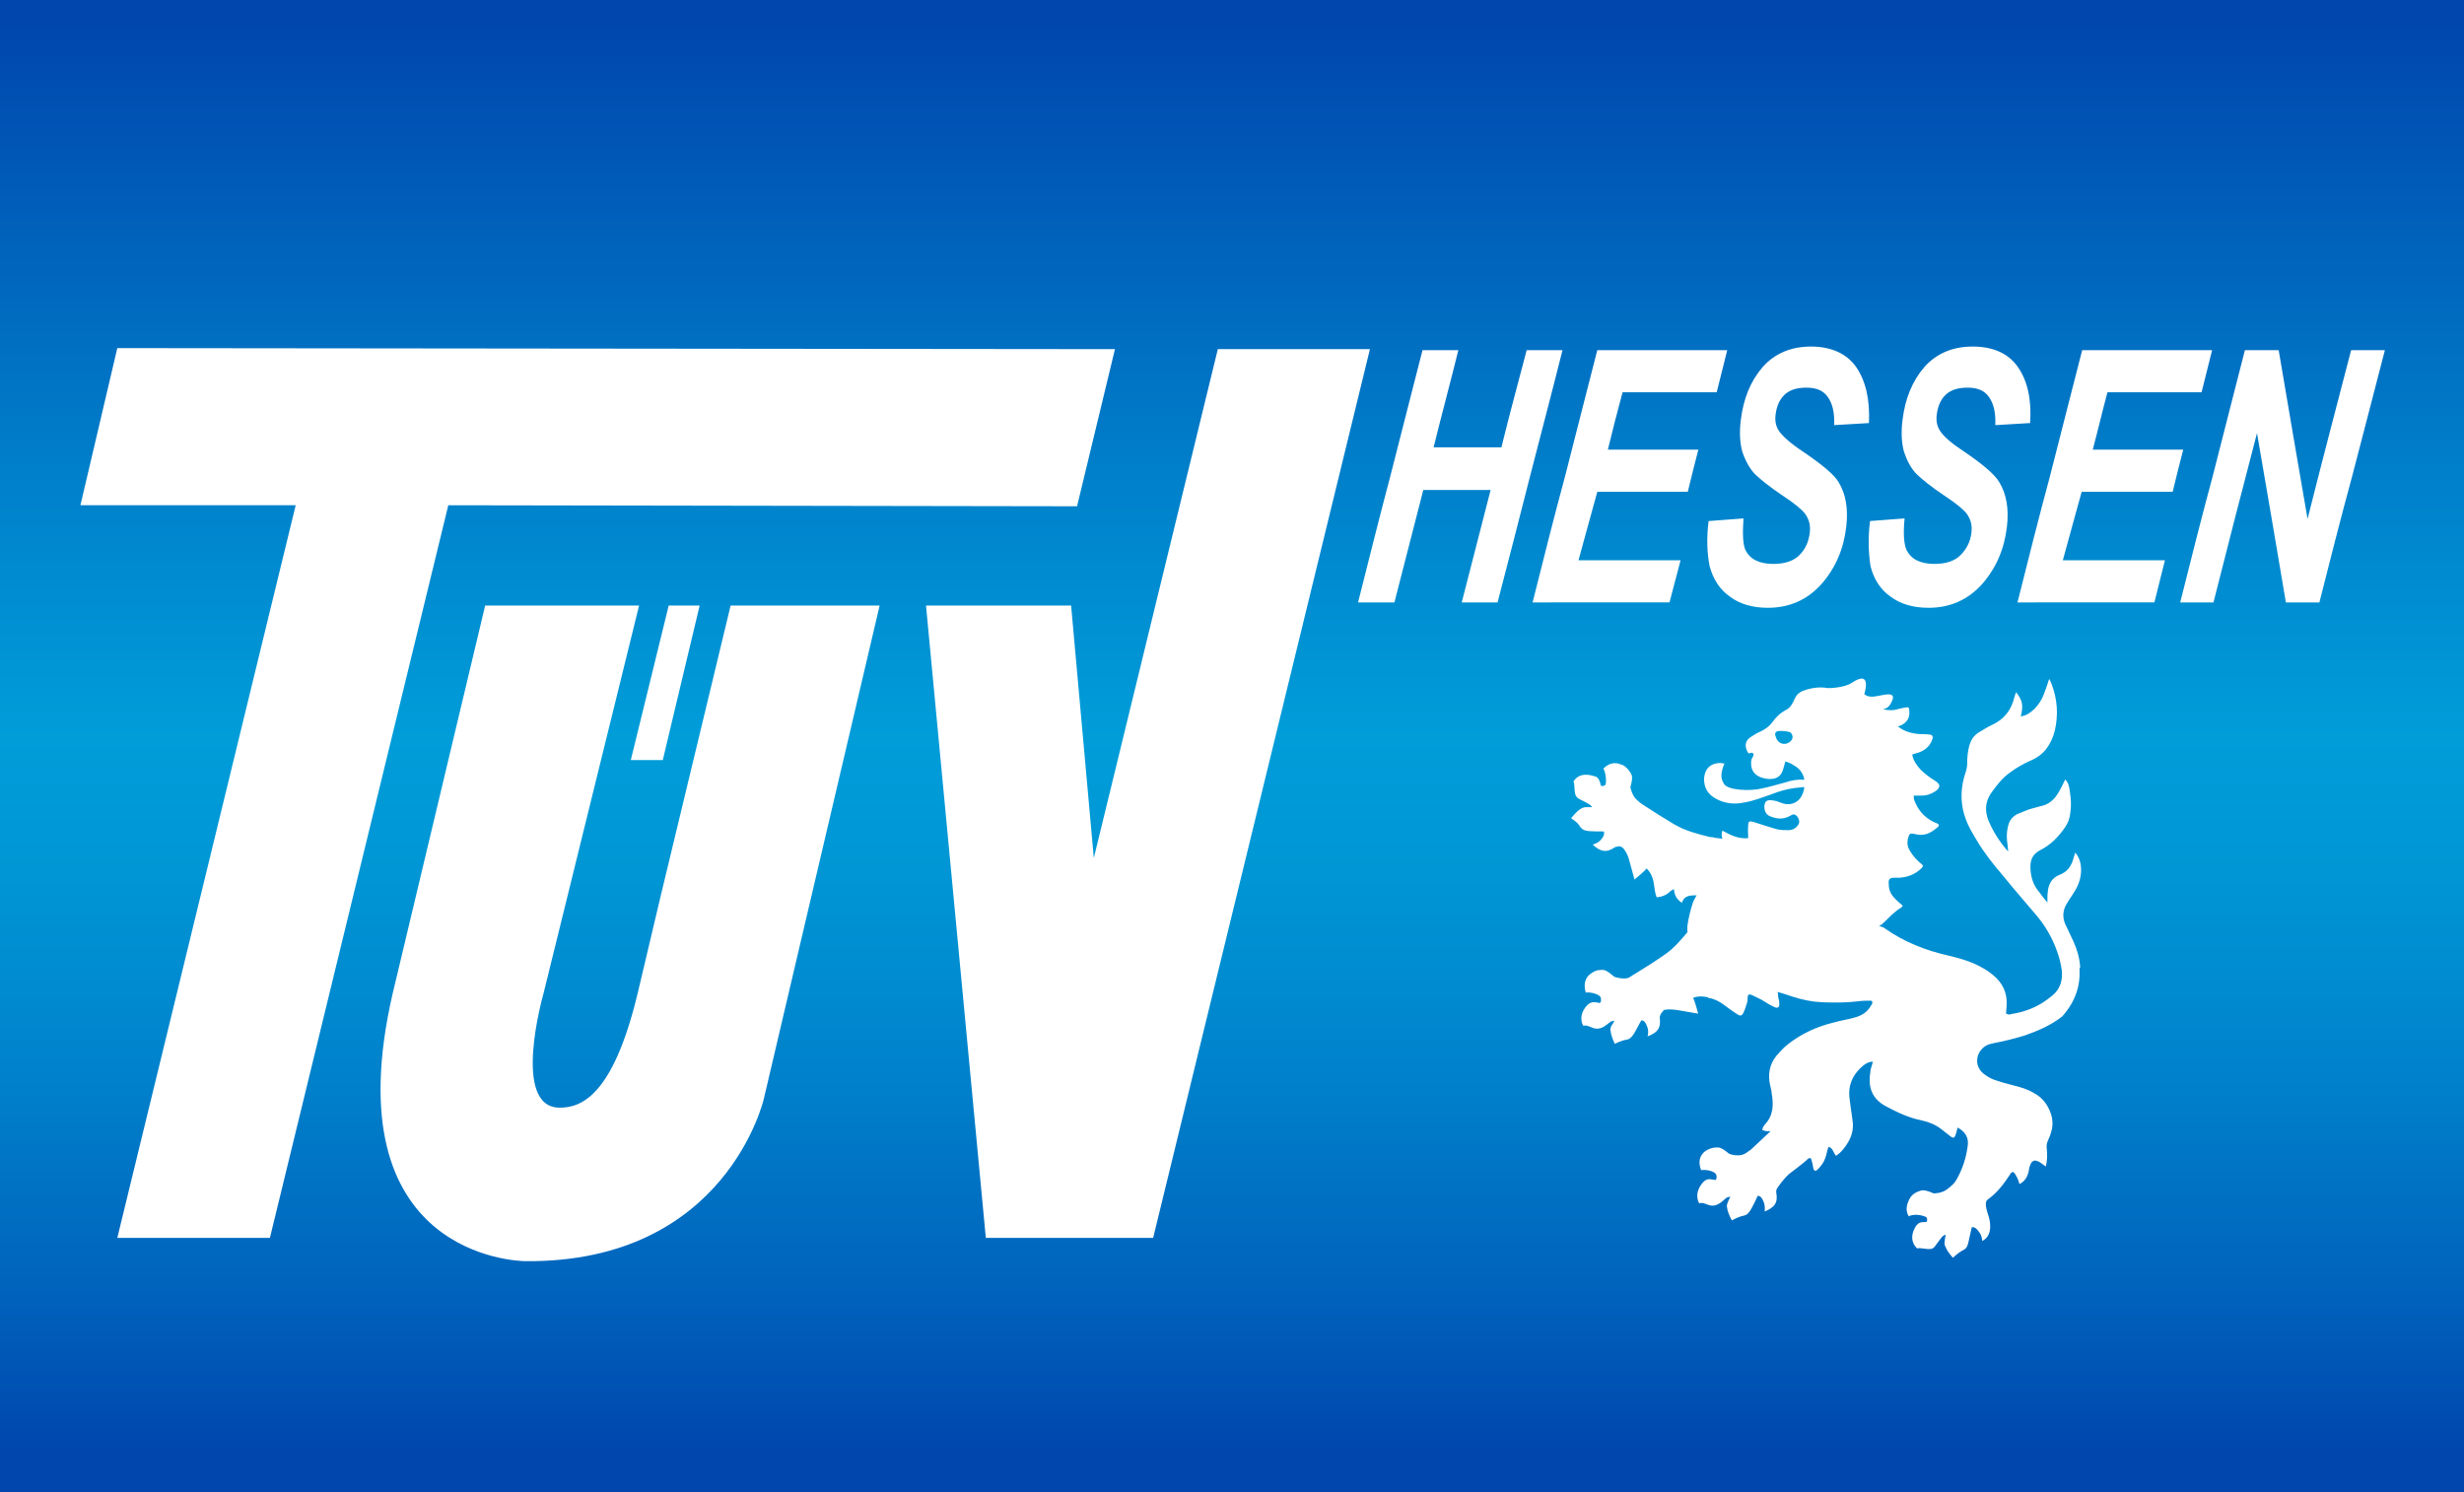
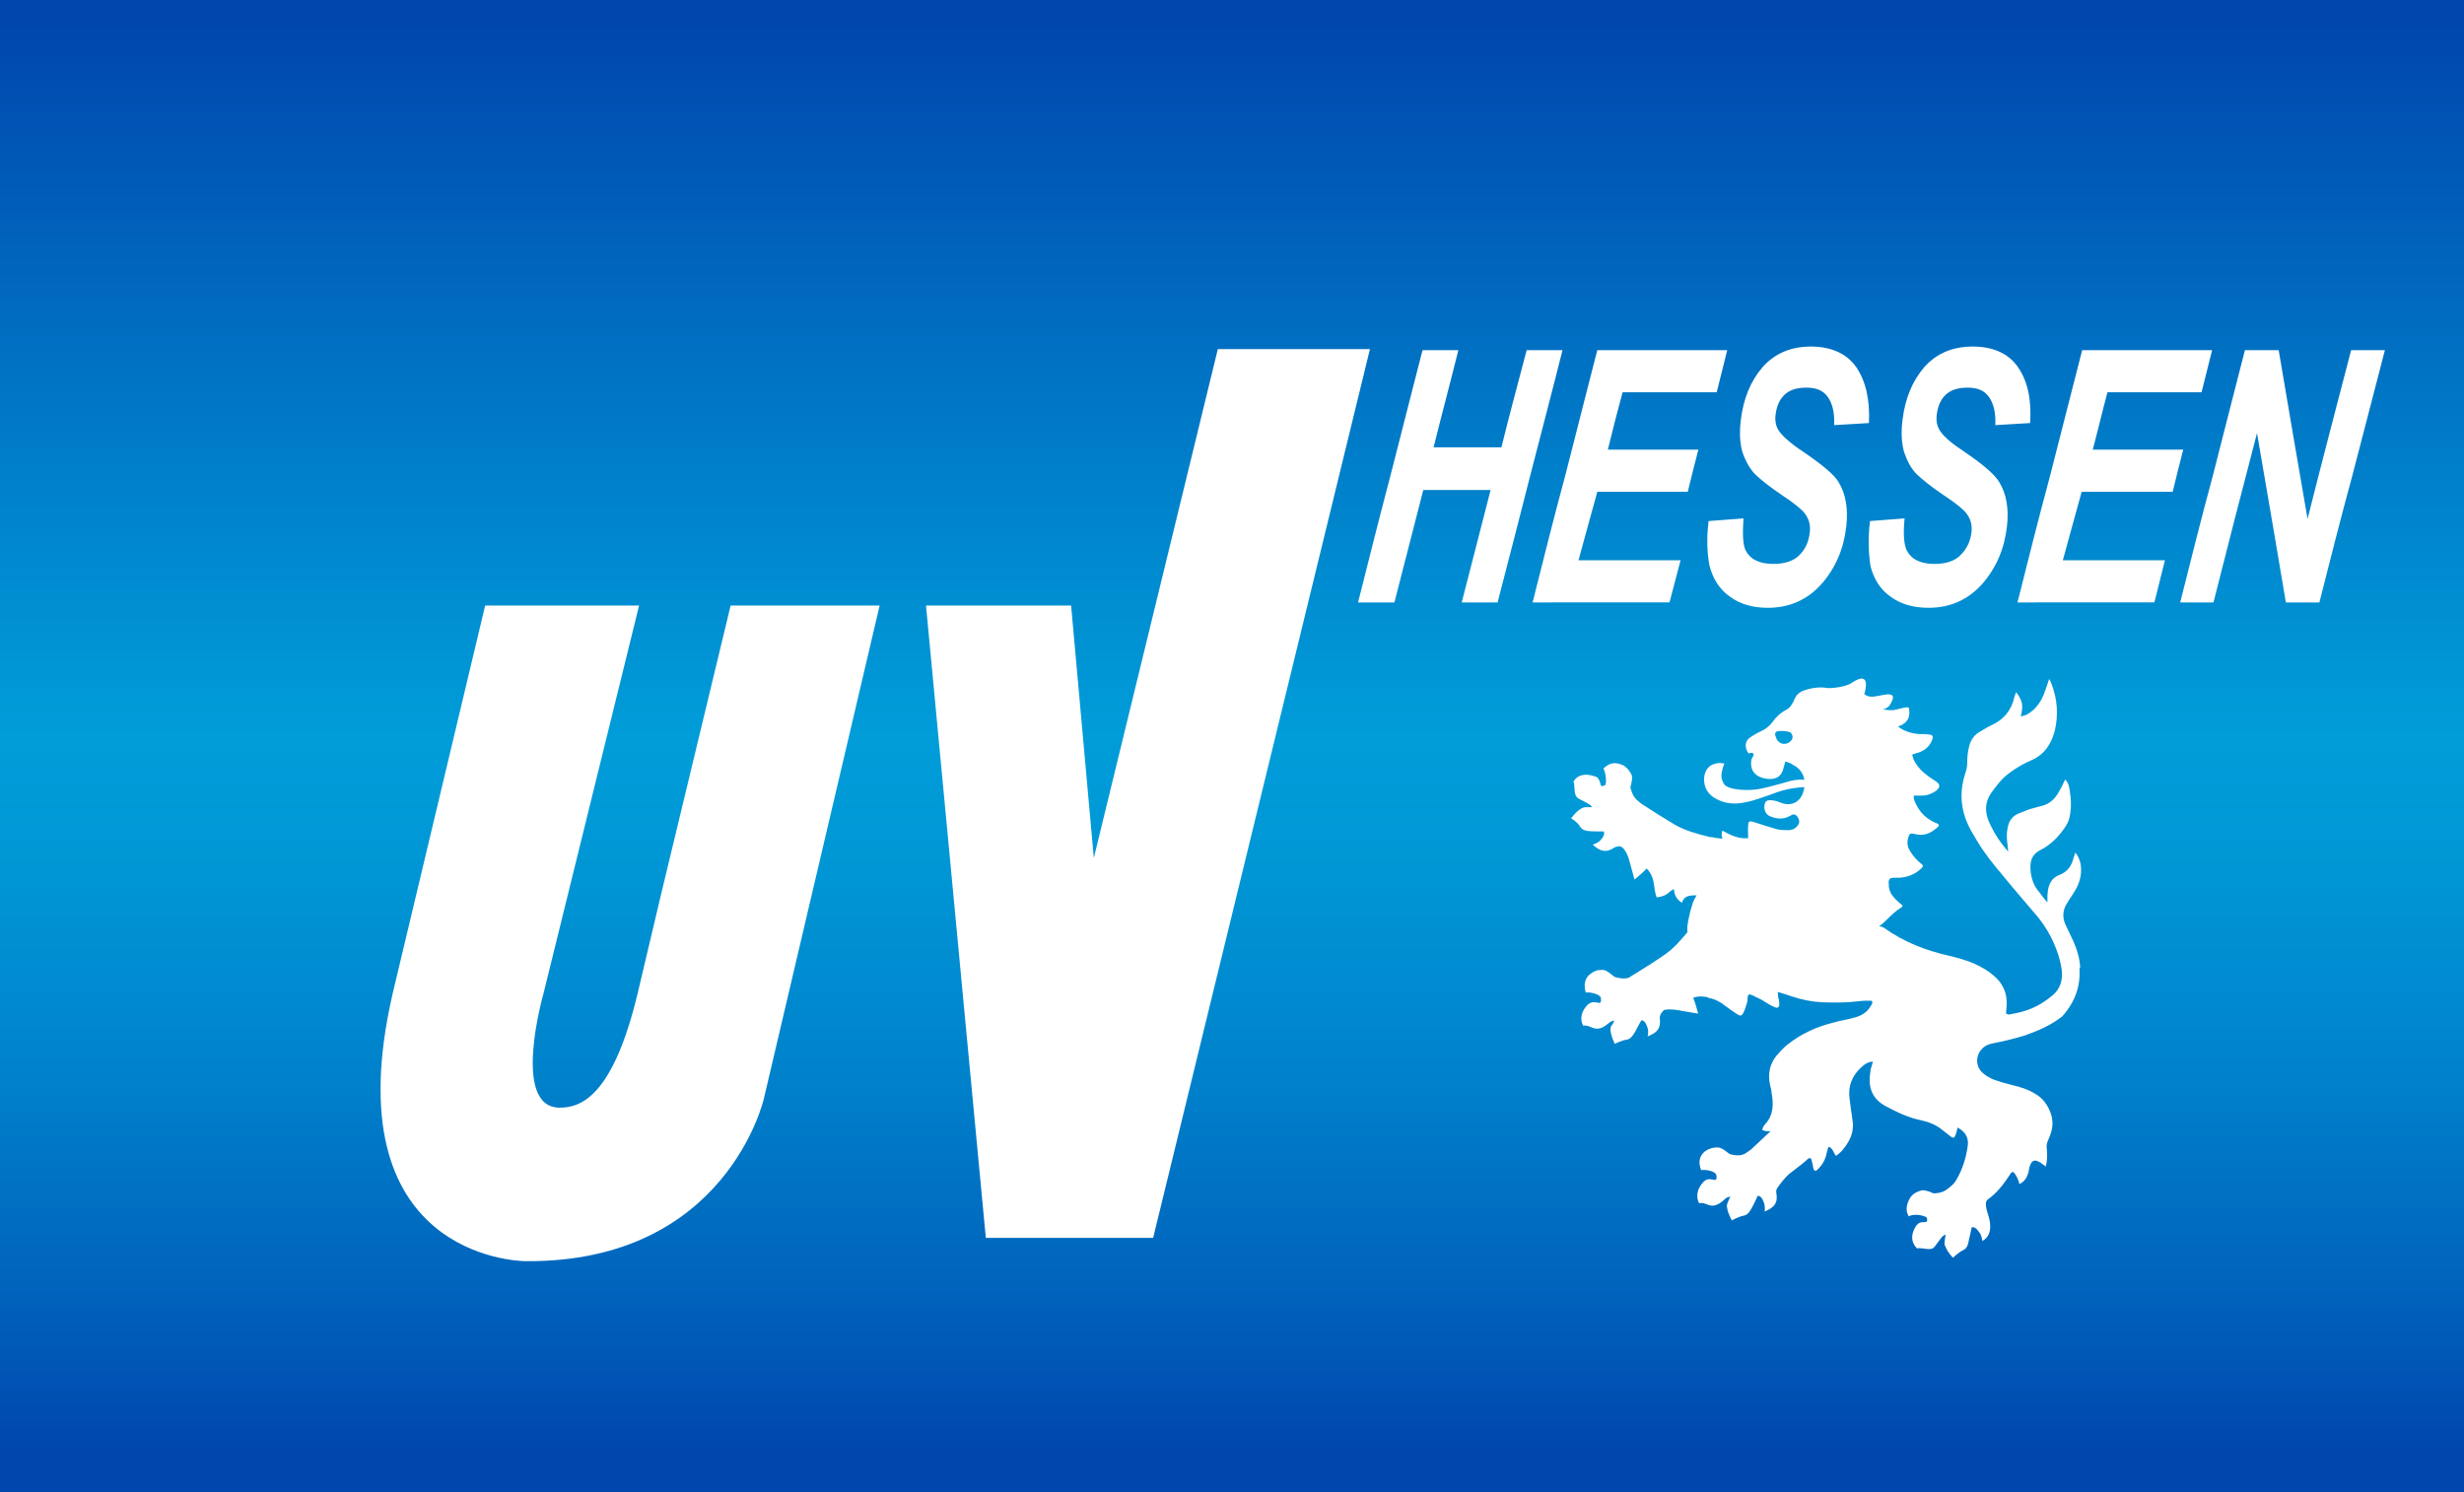
<svg xmlns="http://www.w3.org/2000/svg" width="69.364" height="42.01" viewBox="0 0 69.364 42.01" fill="none" version="1.1" id="svg21">
  <path d="m 71.265,-1.899 h -73.174 v 46 h 73.174 z" fill="#ffffff" id="path1" />
  <path d="M 69.364,-3.3810909e-8 H -4.5947673e-8 V 42.01 H 69.364 Z" fill="url(#paint0_linear_67_168)" id="path2" style="fill:url(#paint0_linear_67_168)" />
-   <path d="m 3.302,9.801 28.085,0.029 -1.067,4.424 -17.7,-0.029 -5.022,20.628 H 3.302 l 5.022,-20.628 H 2.264 Z" fill="#ffffff" id="path3" />
  <path d="m 26.068,17.048 1.684,17.805 h 4.71 l 6.103,-25.023 h -4.282 l -3.491,14.327 -0.639,-7.109 z" fill="#ffffff" id="path4" />
-   <path d="m 18.825,17.048 -1.067,4.351 h 0.9 l 1.038,-4.351 z" fill="#ffffff" id="path5" />
  <path d="m 13.658,17.048 -2.605,10.929 c -1.705,7.407 3.542,7.531 3.745,7.531 5.661,0.044 6.706,-4.577 6.706,-4.577 l 3.259,-13.883 h -4.195 l -1.952,8.106 -0.668,2.823 c -0.697,2.896 -1.597,3.209 -2.192,3.209 -1.379,0 -0.457,-3.209 -0.457,-3.209 l 2.692,-10.929 h -4.325 z" fill="#ffffff" id="path6" />
  <path d="m 41.976,13.796 h -1.909 c -0.269,1.055 -0.544,2.11 -0.813,3.165 h -1.023 c 0.298,-1.186 0.595,-2.372 0.907,-3.551 0.297,-1.186 0.61,-2.372 0.907,-3.551 h 1.009 c -0.225,0.909 -0.472,1.826 -0.697,2.736 h 1.909 c 0.225,-0.917 0.472,-1.826 0.711,-2.736 h 1.009 c -0.297,1.186 -0.61,2.365 -0.914,3.551 -0.298,1.186 -0.61,2.372 -0.914,3.551 h -1.009 l 0.813,-3.165 z" fill="#ffffff" id="path7" />
  <path d="m 43.144,16.961 c 0.298,-1.186 0.595,-2.372 0.914,-3.551 0.298,-1.186 0.61,-2.372 0.907,-3.551 h 3.658 c -0.102,0.4 -0.196,0.8 -0.297,1.186 h -2.649 c -0.145,0.538 -0.283,1.07 -0.414,1.615 h 2.547 c -0.102,0.4 -0.203,0.786 -0.297,1.186 h -2.547 c -0.174,0.64 -0.356,1.281 -0.53,1.928 h 2.874 c -0.102,0.4 -0.21,0.786 -0.312,1.186 z" fill="#ffffff" id="path8" />
  <path d="m 48.115,14.669 c 0.327,-0.029 0.639,-0.044 0.965,-0.073 -0.029,0.444 -0.015,0.742 0.058,0.895 0.131,0.255 0.385,0.386 0.784,0.386 0.327,0 0.581,-0.087 0.74,-0.255 0.174,-0.175 0.254,-0.386 0.283,-0.611 0.029,-0.218 -0.015,-0.386 -0.131,-0.546 -0.073,-0.102 -0.283,-0.284 -0.639,-0.517 -0.356,-0.24 -0.61,-0.444 -0.769,-0.597 -0.152,-0.16 -0.269,-0.371 -0.356,-0.626 -0.073,-0.255 -0.087,-0.56 -0.044,-0.902 0.073,-0.597 0.269,-1.084 0.61,-1.484 0.341,-0.386 0.798,-0.582 1.364,-0.582 0.566,0 1.009,0.197 1.277,0.582 0.269,0.4 0.385,0.909 0.356,1.572 -0.327,0.015 -0.653,0.044 -0.98,0.058 0.015,-0.342 -0.043,-0.597 -0.174,-0.786 -0.131,-0.189 -0.327,-0.269 -0.61,-0.269 -0.283,0 -0.486,0.073 -0.624,0.211 -0.145,0.145 -0.21,0.327 -0.239,0.538 -0.029,0.204 0.015,0.371 0.116,0.502 0.102,0.131 0.312,0.327 0.668,0.56 0.522,0.356 0.871,0.64 0.994,0.859 0.196,0.327 0.269,0.742 0.21,1.244 -0.073,0.626 -0.297,1.157 -0.697,1.615 -0.399,0.444 -0.9,0.669 -1.51,0.669 -0.428,0 -0.784,-0.102 -1.067,-0.313 -0.283,-0.196 -0.472,-0.487 -0.573,-0.859 -0.073,-0.371 -0.087,-0.8 -0.029,-1.266" fill="#ffffff" id="path9" />
  <path d="m 52.651,14.669 c 0.327,-0.029 0.639,-0.044 0.965,-0.073 -0.044,0.444 -0.015,0.742 0.058,0.895 0.131,0.255 0.385,0.386 0.784,0.386 0.327,0 0.581,-0.087 0.74,-0.255 0.174,-0.175 0.269,-0.386 0.298,-0.611 0.029,-0.218 -0.015,-0.386 -0.131,-0.546 -0.072,-0.102 -0.283,-0.284 -0.639,-0.517 -0.356,-0.24 -0.61,-0.444 -0.769,-0.597 -0.16,-0.16 -0.269,-0.371 -0.356,-0.626 -0.072,-0.255 -0.087,-0.56 -0.043,-0.902 0.073,-0.597 0.269,-1.084 0.61,-1.484 0.341,-0.386 0.798,-0.582 1.364,-0.582 0.566,0 1.009,0.189 1.277,0.582 0.269,0.386 0.385,0.909 0.341,1.572 -0.327,0.015 -0.653,0.044 -0.98,0.058 0.015,-0.342 -0.044,-0.597 -0.174,-0.786 -0.131,-0.189 -0.327,-0.269 -0.61,-0.269 -0.283,0 -0.486,0.073 -0.624,0.211 -0.145,0.145 -0.21,0.327 -0.239,0.538 -0.029,0.204 0.015,0.371 0.116,0.502 0.087,0.131 0.312,0.327 0.668,0.56 0.522,0.356 0.856,0.64 0.98,0.859 0.196,0.327 0.269,0.742 0.21,1.244 -0.073,0.626 -0.298,1.157 -0.697,1.615 -0.399,0.444 -0.9,0.669 -1.51,0.669 -0.428,0 -0.784,-0.102 -1.067,-0.313 -0.283,-0.196 -0.472,-0.487 -0.566,-0.859 -0.058,-0.371 -0.073,-0.8 -0.015,-1.266" fill="#ffffff" id="path10" />
  <path d="m 56.794,16.961 c 0.298,-1.186 0.595,-2.372 0.914,-3.551 0.298,-1.186 0.61,-2.372 0.907,-3.551 h 3.658 c -0.102,0.4 -0.203,0.8 -0.297,1.186 h -2.649 c -0.145,0.538 -0.269,1.07 -0.414,1.615 h 2.547 c -0.102,0.4 -0.203,0.786 -0.297,1.186 h -2.562 c -0.174,0.64 -0.356,1.281 -0.53,1.928 h 2.874 c -0.102,0.4 -0.196,0.786 -0.297,1.186 z" fill="#ffffff" id="path11" />
  <path d="m 65.286,16.961 h -0.936 c -0.269,-1.586 -0.537,-3.18 -0.813,-4.766 -0.414,1.586 -0.827,3.18 -1.226,4.766 h -0.936 c 0.297,-1.186 0.595,-2.372 0.914,-3.551 0.298,-1.186 0.61,-2.372 0.907,-3.551 h 0.951 c 0.269,1.586 0.537,3.165 0.813,4.751 0.399,-1.586 0.813,-3.165 1.226,-4.751 h 0.951 c -0.312,1.186 -0.61,2.372 -0.922,3.551 -0.327,1.2 -0.624,2.372 -0.922,3.551" fill="#ffffff" id="path12" />
  <path d="m 50.416,20.861 c -0.131,0.131 -0.312,0.102 -0.399,-0.044 -0.015,-0.044 -0.029,-0.073 -0.043,-0.116 -0.015,-0.058 0.015,-0.102 0.072,-0.116 0.087,-0.015 0.269,0 0.341,0.029 0.087,0.044 0.102,0.189 0.029,0.24 m 8.143,6.381 c -0.015,-0.255 -0.087,-0.502 -0.189,-0.728 -0.072,-0.145 -0.131,-0.284 -0.196,-0.415 -0.131,-0.24 -0.116,-0.473 0.029,-0.684 0.058,-0.102 0.131,-0.196 0.189,-0.298 0.102,-0.153 0.174,-0.342 0.189,-0.531 0.015,-0.196 -0.015,-0.4 -0.16,-0.575 -0.015,0.058 -0.029,0.087 -0.043,0.131 -0.058,0.24 -0.174,0.415 -0.414,0.502 -0.181,0.073 -0.283,0.226 -0.312,0.429 0,0.044 -0.015,0.102 -0.015,0.146 v 0.196 c -0.131,-0.145 -0.196,-0.255 -0.283,-0.356 -0.145,-0.197 -0.196,-0.429 -0.196,-0.655 0,-0.196 0.073,-0.356 0.269,-0.458 0.298,-0.145 0.53,-0.386 0.711,-0.655 0.087,-0.131 0.131,-0.255 0.145,-0.415 0.029,-0.196 0.015,-0.386 -0.015,-0.582 -0.015,-0.116 -0.029,-0.24 -0.131,-0.342 -0.058,0.131 -0.116,0.24 -0.174,0.342 -0.116,0.211 -0.283,0.371 -0.537,0.415 -0.102,0.029 -0.21,0.058 -0.312,0.087 -0.116,0.044 -0.21,0.087 -0.327,0.131 -0.16,0.087 -0.239,0.211 -0.269,0.386 -0.029,0.131 -0.029,0.255 -0.015,0.4 0.015,0.073 0.015,0.145 0.029,0.269 -0.087,-0.102 -0.131,-0.153 -0.174,-0.211 -0.16,-0.211 -0.283,-0.429 -0.385,-0.669 -0.102,-0.269 -0.087,-0.517 0.072,-0.757 0.16,-0.226 0.327,-0.444 0.552,-0.597 0.174,-0.131 0.37,-0.24 0.566,-0.327 0.385,-0.16 0.581,-0.458 0.682,-0.844 0.102,-0.444 0.073,-0.873 -0.087,-1.302 -0.015,-0.044 -0.043,-0.102 -0.072,-0.153 -0.058,0.175 -0.102,0.313 -0.16,0.458 -0.058,0.145 -0.145,0.269 -0.254,0.386 -0.145,0.131 -0.225,0.182 -0.385,0.211 0.072,-0.313 0.058,-0.429 -0.131,-0.684 -0.015,0.044 -0.029,0.073 -0.043,0.116 -0.087,0.4 -0.312,0.669 -0.682,0.83 -0.116,0.058 -0.225,0.131 -0.341,0.197 -0.131,0.087 -0.21,0.211 -0.254,0.371 -0.043,0.16 -0.058,0.328 -0.058,0.488 0,0.087 -0.015,0.167 -0.044,0.255 -0.181,0.538 -0.152,1.055 0.116,1.572 0.058,0.116 0.131,0.226 0.196,0.342 0.21,0.356 0.472,0.684 0.74,0.997 0.312,0.386 0.639,0.757 0.951,1.128 0.239,0.284 0.428,0.611 0.559,0.968 0.073,0.189 0.116,0.371 0.145,0.568 0.029,0.284 -0.044,0.531 -0.269,0.713 -0.044,0.029 -0.087,0.073 -0.131,0.102 -0.297,0.226 -0.639,0.356 -1.009,0.415 -0.044,0.015 -0.102,0.029 -0.16,-0.015 0,-0.073 0.015,-0.145 0.015,-0.204 0.029,-0.357 -0.102,-0.655 -0.385,-0.88 -0.152,-0.131 -0.327,-0.226 -0.515,-0.313 -0.225,-0.102 -0.472,-0.167 -0.711,-0.226 -0.653,-0.145 -1.277,-0.386 -1.836,-0.786 -0.044,-0.029 -0.102,-0.044 -0.145,-0.044 0.203,-0.131 0.341,-0.356 0.639,-0.538 0.015,-0.015 0.015,-0.029 0.029,-0.044 -0.073,-0.058 -0.131,-0.116 -0.196,-0.175 -0.116,-0.116 -0.196,-0.24 -0.196,-0.415 -0.015,-0.167 0.015,-0.197 0.196,-0.197 h 0.116 c 0.225,-0.015 0.443,-0.102 0.61,-0.269 0.044,-0.044 0.058,-0.073 0,-0.116 -0.131,-0.102 -0.239,-0.226 -0.327,-0.371 -0.087,-0.145 -0.087,-0.269 -0.029,-0.429 0.015,-0.044 0.044,-0.058 0.087,-0.058 0.029,0 0.058,0.015 0.087,0.015 0.269,0.073 0.472,-0.044 0.653,-0.211 0.029,-0.029 0.015,-0.073 -0.029,-0.087 -0.029,-0.015 -0.072,-0.029 -0.102,-0.044 -0.269,-0.131 -0.443,-0.342 -0.544,-0.611 -0.015,-0.044 -0.015,-0.087 -0.015,-0.131 h 0.225 c 0.145,0 0.269,-0.044 0.399,-0.131 0.126,-0.097 0.126,-0.187 0,-0.269 -0.16,-0.102 -0.298,-0.197 -0.428,-0.327 -0.116,-0.131 -0.21,-0.255 -0.239,-0.429 0.073,-0.029 0.16,-0.044 0.225,-0.073 0.174,-0.073 0.283,-0.189 0.341,-0.356 0.029,-0.073 0,-0.131 -0.072,-0.131 -0.102,-0.015 -0.189,-0.015 -0.283,-0.015 -0.225,-0.015 -0.428,-0.073 -0.61,-0.211 0.029,-0.015 0.044,-0.029 0.073,-0.029 0.203,-0.102 0.269,-0.24 0.239,-0.458 0,-0.044 -0.029,-0.058 -0.058,-0.058 -0.116,0.015 -0.225,0.044 -0.341,0.073 -0.145,0.029 -0.341,-0.015 -0.341,-0.015 0,0 0.131,-0.015 0.203,-0.131 0.283,-0.458 -0.239,-0.24 -0.472,-0.226 -0.181,0.015 -0.254,-0.073 -0.254,-0.073 0,0 0.239,-0.713 -0.356,-0.313 -0.196,0.131 -0.61,0.153 -0.682,0.145 -0.239,-0.044 -0.486,0 -0.711,0.087 -0.087,0.044 -0.16,0.102 -0.196,0.189 -0.029,0.044 -0.043,0.102 -0.073,0.145 -0.043,0.073 -0.087,0.145 -0.174,0.189 -0.174,0.087 -0.298,0.211 -0.399,0.356 -0.087,0.116 -0.203,0.197 -0.327,0.255 -0.102,0.044 -0.196,0.102 -0.283,0.16 -0.196,0.131 -0.152,0.327 -0.058,0.458 0.015,0.015 0.131,-0.073 0.145,0.044 0,0.015 -0.043,0.087 -0.058,0.116 -0.015,0.044 -0.015,0.073 -0.015,0.131 0,0.197 0.116,0.327 0.283,0.386 0.087,0.029 0.174,0.044 0.254,0.044 0.174,0 0.297,-0.073 0.356,-0.24 0.029,-0.087 0.043,-0.16 0.072,-0.255 0.058,0.015 0.116,0.044 0.152,0.058 0.044,0.029 0.102,0.058 0.145,0.087 0.145,0.102 0.21,0.226 0.239,0.371 -0.189,-0.015 -0.356,0.015 -0.53,0.073 -0.225,0.058 -0.457,0.131 -0.682,0.175 -0.297,0.073 -0.936,0.058 -1.052,-0.131 -0.087,-0.145 -0.087,-0.255 -0.043,-0.415 0.015,-0.058 0.029,-0.102 0.058,-0.16 -0.058,0 -0.087,-0.015 -0.131,-0.015 -0.269,0.015 -0.414,0.153 -0.443,0.415 -0.015,0.269 0.102,0.473 0.341,0.597 0.239,0.131 0.515,0.16 0.784,0.102 0.269,-0.044 0.515,-0.145 0.755,-0.226 0.218,-0.087 0.443,-0.153 0.668,-0.182 0.087,-0.015 0.181,-0.015 0.269,-0.029 0,0.029 0,0.073 -0.015,0.102 -0.073,0.313 -0.341,0.458 -0.639,0.342 -0.044,-0.015 -0.073,-0.029 -0.116,-0.044 -0.058,-0.015 -0.131,-0.029 -0.189,-0.029 -0.102,0 -0.145,0.044 -0.16,0.146 -0.015,0.145 0.044,0.269 0.174,0.313 0.189,0.073 0.356,0.087 0.544,-0.015 0.029,-0.015 0.072,-0.044 0.102,-0.044 0.102,0 0.196,0.175 0.145,0.269 -0.058,0.116 -0.174,0.175 -0.283,0.175 -0.109,0 -0.239,0 -0.341,-0.029 -0.21,-0.058 -0.428,-0.131 -0.653,-0.204 -0.116,-0.029 -0.145,-0.015 -0.145,0.102 -0.015,0.116 0,0.226 0,0.356 -0.269,0.029 -0.501,-0.087 -0.726,-0.211 -0.029,0.073 -0.029,0.146 0,0.226 -0.087,-0.015 -0.189,-0.015 -0.225,-0.029 -0.043,-0.015 -0.073,-0.015 -0.116,-0.015 -0.356,-0.087 -0.697,-0.175 -1.009,-0.356 -0.297,-0.175 -0.581,-0.356 -0.871,-0.546 -0.073,-0.044 -0.145,-0.102 -0.196,-0.153 -0.116,-0.102 -0.174,-0.327 -0.174,-0.356 0.029,-0.087 0.072,-0.269 0.029,-0.357 -0.044,-0.073 -0.087,-0.145 -0.145,-0.189 -0.043,-0.044 -0.087,-0.073 -0.145,-0.087 -0.174,-0.073 -0.341,-0.044 -0.501,0.117 0.058,0.058 0.102,0.371 0.058,0.458 -0.029,0.015 -0.043,0.029 -0.073,0.029 -0.072,0.015 -0.058,-0.044 -0.072,-0.087 -0.029,-0.087 -0.058,-0.145 -0.116,-0.175 h -0.015 c 0,0 -0.029,-0.015 -0.043,-0.015 -0.269,-0.087 -0.472,-0.029 -0.581,0.153 0.044,0.058 0.015,0.255 0.058,0.371 0.015,0.058 0.058,0.102 0.16,0.146 0.087,0.044 0.174,0.087 0.239,0.131 0.029,0.015 0.044,0.044 0.073,0.073 h -0.181 c -0.058,0 -0.116,0.029 -0.16,0.058 -0.116,0.073 -0.254,0.255 -0.254,0.255 0,0 0.196,0.116 0.254,0.24 0.043,0.058 0.102,0.102 0.21,0.116 0.072,0.015 0.399,0.015 0.457,0.015 0.029,0.087 -0.015,0.16 -0.102,0.255 -0.044,0.044 -0.087,0.073 -0.21,0.116 0.21,0.197 0.385,0.24 0.624,0.073 0.015,0 0.029,-0.015 0.058,-0.015 0.073,-0.029 0.145,0 0.189,0.058 0.072,0.087 0.116,0.189 0.145,0.284 0.044,0.16 0.16,0.582 0.16,0.582 0,0 0.312,-0.255 0.341,-0.313 0.145,0.145 0.189,0.313 0.21,0.473 0.015,0.116 0.029,0.226 0.073,0.342 0.145,-0.015 0.269,-0.058 0.37,-0.16 0.029,-0.029 0.073,-0.044 0.116,-0.073 0.015,0.175 0.073,0.284 0.225,0.386 0.058,-0.197 0.21,-0.211 0.414,-0.211 -0.044,0.073 -0.073,0.131 -0.102,0.196 -0.073,0.226 -0.131,0.458 -0.16,0.684 v 0.145 h 0.015 c -0.189,0.226 -0.385,0.458 -0.624,0.626 -0.269,0.189 -0.552,0.371 -0.827,0.538 -0.073,0.044 -0.145,0.087 -0.21,0.131 -0.145,0.058 -0.399,-0.015 -0.414,-0.029 -0.073,-0.058 -0.196,-0.175 -0.298,-0.189 -0.087,0 -0.203,-0.015 -0.356,0.102 -0.174,0.116 -0.21,0.313 -0.145,0.538 0.072,-0.029 0.414,0.029 0.428,0.16 v 0.087 c -0.029,0.073 -0.072,0.029 -0.116,0.029 -0.131,-0.029 -0.196,0.015 -0.254,0.058 -0.196,0.197 -0.225,0.415 -0.131,0.597 0.196,-0.044 0.283,0.167 0.551,0.044 0.087,-0.044 0.16,-0.116 0.225,-0.16 0.029,-0.015 0.058,-0.015 0.102,-0.029 -0.029,0.073 -0.058,0.116 -0.087,0.153 -0.029,0.058 -0.029,0.116 -0.015,0.16 0.015,0.145 0.116,0.342 0.116,0.342 0,0 0.189,-0.102 0.327,-0.116 0.087,-0.015 0.131,-0.058 0.196,-0.146 0.044,-0.058 0.189,-0.356 0.225,-0.4 0.087,0 0.131,0.087 0.174,0.211 0.015,0.058 0.029,0.116 0,0.24 0.269,-0.102 0.385,-0.226 0.341,-0.531 0,-0.015 0,-0.029 0.015,-0.058 0,-0.029 0.043,-0.087 0.102,-0.153 0.116,-0.029 0.269,-0.015 0.37,0 0.174,0.029 0.595,0.102 0.595,0.102 0,0 -0.102,-0.4 -0.145,-0.444 0.16,-0.058 0.283,-0.044 0.428,-0.015 v 0.015 c 0.131,0.015 0.254,0.073 0.37,0.145 0.145,0.102 0.283,0.211 0.443,0.313 0.087,0.058 0.131,0.058 0.181,-0.044 0.043,-0.087 0.072,-0.189 0.102,-0.284 0.015,-0.058 0.015,-0.116 0.015,-0.153 0.015,-0.073 0.029,-0.087 0.116,-0.058 0.087,0.044 0.181,0.087 0.269,0.131 0.102,0.058 0.181,0.116 0.283,0.167 0.058,0.029 0.131,0.073 0.174,0.058 0.073,-0.029 0.044,-0.131 0.044,-0.182 0,-0.044 -0.029,-0.087 -0.029,-0.145 0,-0.029 0,-0.073 -0.015,-0.116 0.16,0.044 0.283,0.087 0.414,0.131 0.269,0.087 0.537,0.146 0.827,0.16 0.356,0.015 0.697,0.015 1.052,-0.029 0.116,-0.015 0.21,-0.015 0.327,-0.015 0.043,0 0.058,0.029 0.043,0.073 0,0.029 -0.015,0.044 -0.029,0.058 -0.102,0.189 -0.254,0.284 -0.457,0.342 -0.196,0.058 -0.414,0.087 -0.61,0.145 -0.472,0.117 -0.9,0.313 -1.277,0.611 -0.131,0.102 -0.225,0.211 -0.327,0.328 -0.189,0.24 -0.239,0.517 -0.174,0.815 0.015,0.073 0.043,0.16 0.043,0.226 0.058,0.313 0.058,0.626 -0.189,0.888 -0.015,0.015 -0.029,0.044 -0.043,0.058 -0.015,0.029 -0.029,0.073 -0.029,0.102 0.043,0.015 0.072,0.015 0.116,0.029 h 0.116 l -0.552,0.517 c -0.072,0.044 -0.131,0.102 -0.203,0.131 -0.145,0.073 -0.399,0 -0.414,-0.015 -0.073,-0.058 -0.21,-0.175 -0.312,-0.175 -0.087,0 -0.196,0 -0.356,0.102 -0.174,0.131 -0.203,0.327 -0.116,0.538 0.073,-0.029 0.414,0.015 0.428,0.146 0,0.029 0.015,0.058 0,0.087 -0.015,0.073 -0.073,0.029 -0.116,0.029 -0.131,-0.029 -0.196,0.015 -0.254,0.073 -0.181,0.197 -0.21,0.415 -0.116,0.597 0.189,-0.058 0.283,0.16 0.552,0.015 0.087,-0.044 0.145,-0.116 0.225,-0.175 0.029,-0.015 0.058,-0.015 0.102,-0.029 -0.029,0.073 -0.058,0.116 -0.073,0.167 -0.029,0.058 -0.029,0.116 -0.015,0.16 0.015,0.146 0.131,0.342 0.131,0.342 0,0 0.181,-0.102 0.327,-0.131 0.087,-0.015 0.131,-0.058 0.189,-0.145 0.043,-0.058 0.189,-0.356 0.21,-0.415 0.087,0 0.131,0.073 0.181,0.204 0.015,0.058 0.029,0.116 0.015,0.24 0.269,-0.116 0.385,-0.24 0.327,-0.538 v -0.058 c 0.015,-0.087 0.283,-0.4 0.356,-0.458 0.073,-0.058 0.356,-0.269 0.472,-0.371 0.029,-0.029 0.058,-0.058 0.087,-0.073 0.029,-0.015 0.058,-0.015 0.072,0.029 0.029,0.087 0.044,0.167 0.058,0.255 0.015,0.058 0.058,0.087 0.102,0.044 0.145,-0.131 0.225,-0.269 0.269,-0.458 0.015,-0.073 0.029,-0.131 0.058,-0.197 0.131,0.044 0.131,0.175 0.21,0.255 0.152,-0.102 0.254,-0.24 0.341,-0.386 0.102,-0.175 0.145,-0.342 0.131,-0.546 -0.015,-0.145 -0.043,-0.284 -0.058,-0.415 -0.015,-0.145 -0.044,-0.284 -0.044,-0.415 0,-0.313 0.145,-0.568 0.385,-0.771 0.072,-0.058 0.16,-0.117 0.283,-0.117 -0.015,0.058 -0.029,0.102 -0.043,0.146 -0.015,0.044 -0.029,0.087 -0.029,0.145 -0.072,0.429 0.044,0.757 0.443,0.968 0.327,0.175 0.653,0.327 1.023,0.4 0.196,0.044 0.37,0.116 0.53,0.24 0.087,0.073 0.189,0.145 0.269,0.211 0.058,0.044 0.102,0.044 0.131,-0.044 0.029,-0.073 0.043,-0.145 0.058,-0.211 0.225,0.116 0.327,0.298 0.283,0.538 -0.044,0.327 -0.145,0.626 -0.298,0.902 -0.029,0.058 -0.072,0.117 -0.116,0.16 -0.058,0.058 -0.116,0.102 -0.174,0.145 -0.131,0.102 -0.356,0.117 -0.385,0.102 -0.087,-0.044 -0.254,-0.102 -0.341,-0.073 -0.102,0.029 -0.239,0.087 -0.312,0.218 -0.073,0.131 -0.145,0.328 -0.029,0.509 0.131,-0.087 0.428,-0.029 0.501,0.029 0.015,0.029 0.015,0.058 0.015,0.073 0,0.073 -0.058,0.058 -0.102,0.058 -0.145,0 -0.196,0.087 -0.225,0.131 -0.145,0.24 -0.116,0.458 0.044,0.611 0.072,-0.029 0.254,0.029 0.37,0.015 0.073,0 0.116,-0.044 0.174,-0.131 0.058,-0.073 0.102,-0.145 0.16,-0.211 0.058,-0.058 0.102,-0.058 0.102,-0.058 0,0 -0.029,0.131 -0.029,0.189 -0.015,0.058 0,0.116 0.029,0.16 0.044,0.131 0.203,0.298 0.203,0.298 0,0 0.152,-0.146 0.283,-0.211 0.087,-0.044 0.116,-0.087 0.145,-0.189 0.015,-0.073 0.087,-0.386 0.102,-0.458 0.087,-0.015 0.145,0.044 0.225,0.16 0.029,0.044 0.058,0.102 0.072,0.226 0.341,-0.175 0.189,-0.64 0.189,-0.655 -0.015,-0.087 -0.174,-0.429 -0.029,-0.517 0.254,-0.182 0.443,-0.429 0.61,-0.684 0.015,-0.029 0.029,-0.058 0.058,-0.073 0.015,-0.015 0.058,-0.015 0.058,0 0.044,0.044 0.073,0.102 0.102,0.16 0.029,0.058 0.044,0.116 0.058,0.167 0.145,-0.073 0.21,-0.182 0.254,-0.327 0.015,-0.058 0.015,-0.116 0.029,-0.153 0.058,-0.189 0.131,-0.226 0.298,-0.131 0.043,0.029 0.102,0.073 0.16,0.117 0.044,-0.167 0.044,-0.328 0.029,-0.487 -0.015,-0.102 -10e-5,-0.182 0.043,-0.269 0.029,-0.073 0.058,-0.131 0.073,-0.196 0.058,-0.167 0.058,-0.356 0,-0.531 -0.087,-0.255 -0.239,-0.458 -0.472,-0.582 -0.189,-0.116 -0.399,-0.175 -0.61,-0.226 -0.174,-0.044 -0.327,-0.087 -0.501,-0.146 -0.116,-0.044 -0.225,-0.102 -0.327,-0.189 -0.254,-0.211 -0.21,-0.597 0.073,-0.771 0.073,-0.044 0.145,-0.058 0.21,-0.073 0.297,-0.058 0.61,-0.131 0.907,-0.226 0.37,-0.131 0.726,-0.284 1.038,-0.531 0.37,-0.415 0.515,-0.859 0.486,-1.353" fill="#ffffff" id="path13" />
  <defs id="defs21">
    <linearGradient id="paint0_linear_67_168" x1="37.39" y1="1.624" x2="37.39" y2="43.634" gradientUnits="userSpaceOnUse" gradientTransform="translate(-1.909,-1.899)">
      <stop stop-color="#0046AD" id="stop13" />
      <stop offset="0.02" stop-color="#0046AD" id="stop14" />
      <stop offset="0.32" stop-color="#007FCA" id="stop15" />
      <stop offset="0.5" stop-color="#009DD9" id="stop16" />
      <stop offset="0.59" stop-color="#0096D5" id="stop17" />
      <stop offset="0.72" stop-color="#0083CC" id="stop18" />
      <stop offset="0.87" stop-color="#0063BC" id="stop19" />
      <stop offset="0.98" stop-color="#0046AD" id="stop20" />
      <stop offset="1" stop-color="#0046AD" id="stop21" />
    </linearGradient>
  </defs>
</svg>